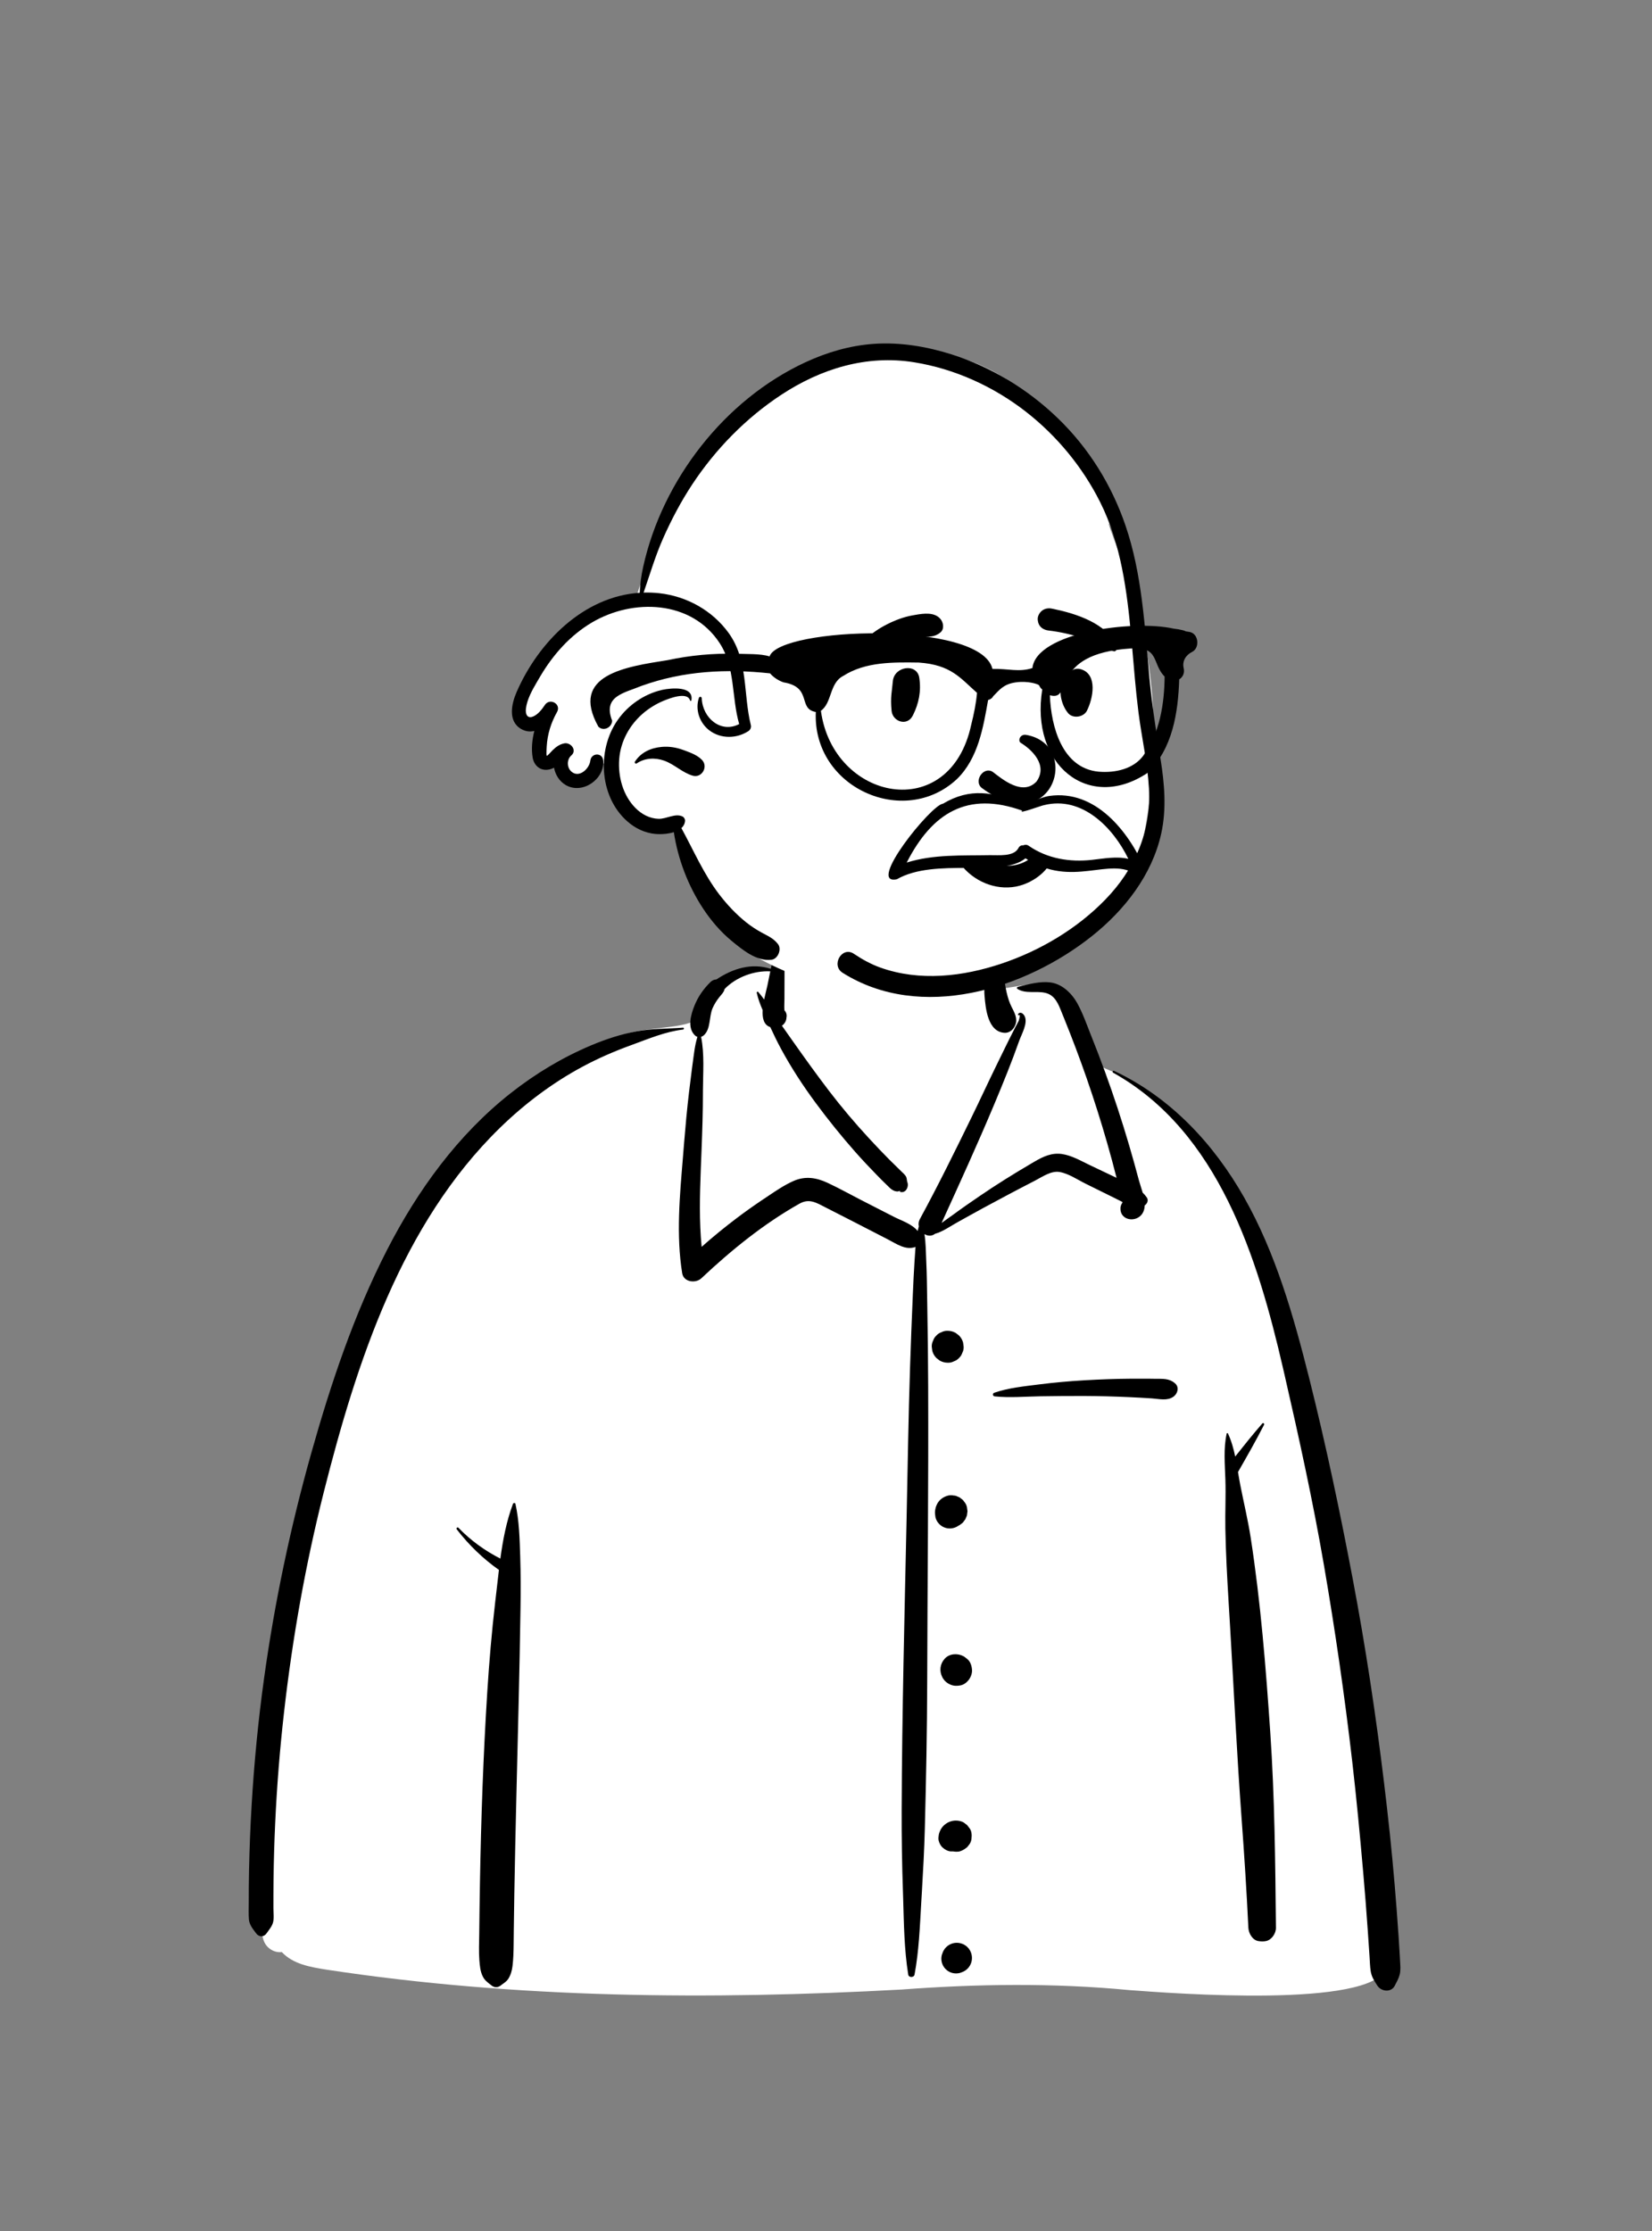
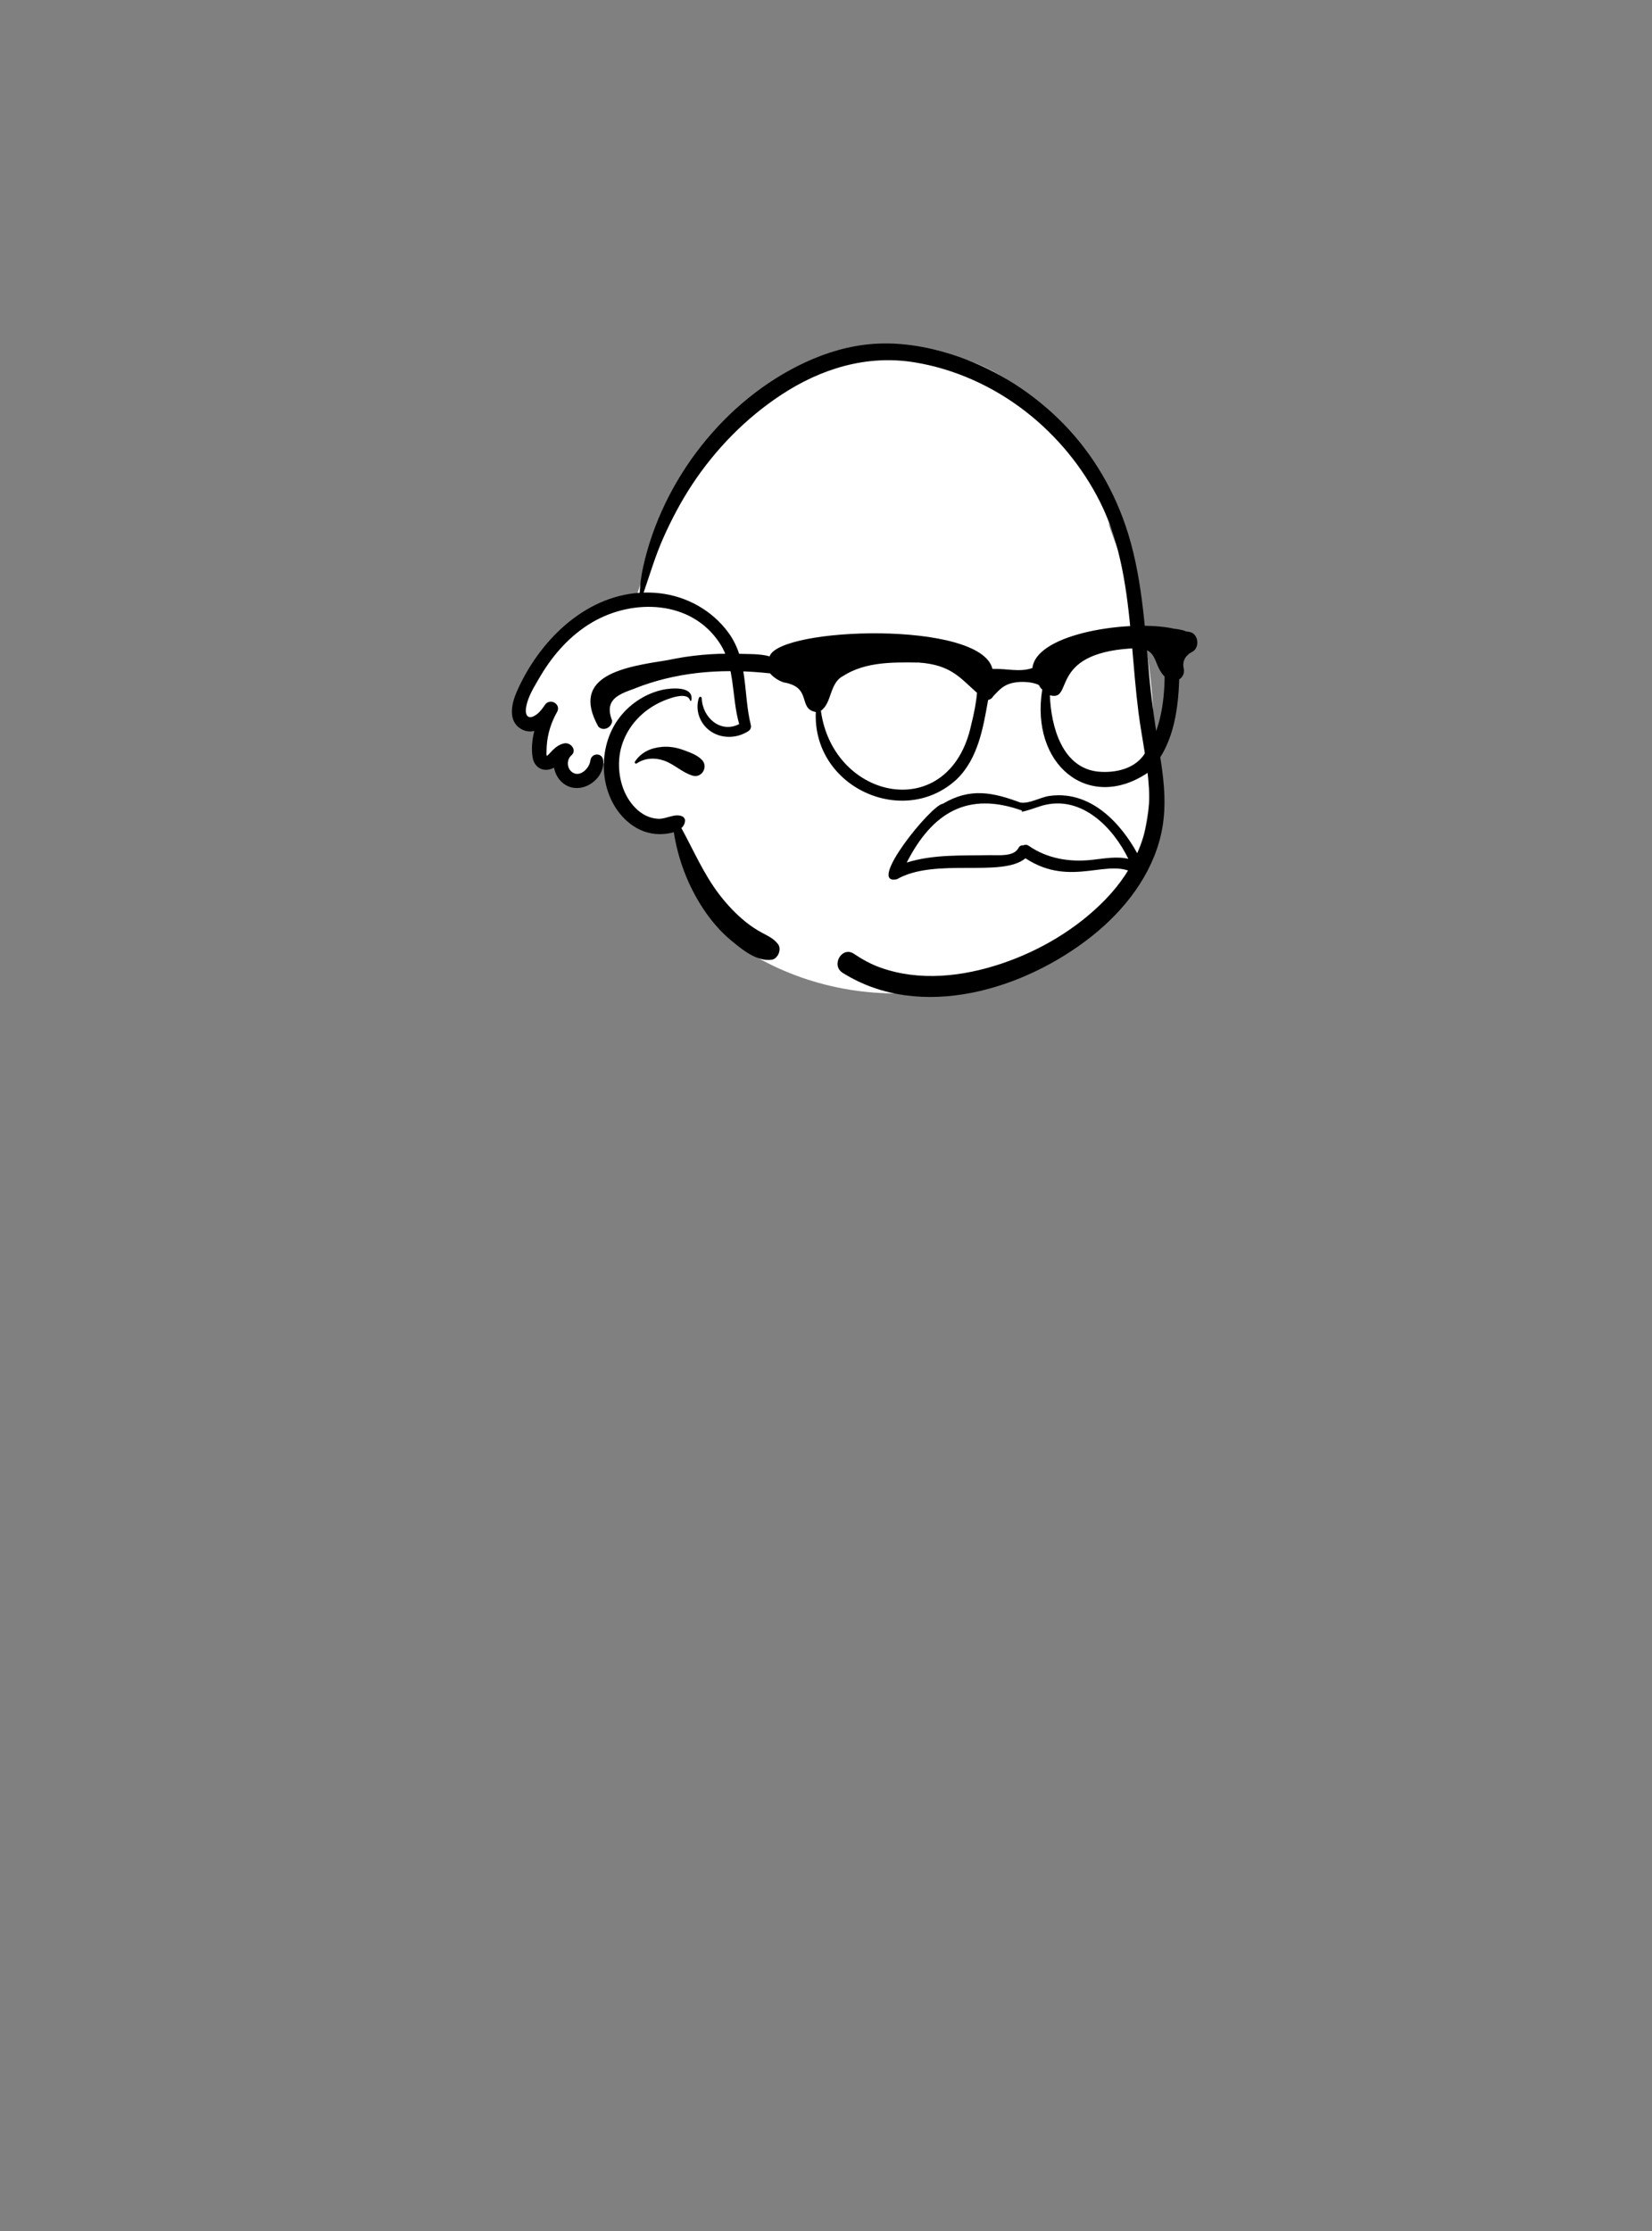
<svg xmlns="http://www.w3.org/2000/svg" width="240px" height="324px" viewBox="0 0 240 324" version="1.1">
  <rect x="0" y="0" width="240" height="324" fill="#808080" stroke="none" />
  <title>peep-100</title>
  <desc>Created with Sketch.</desc>
  <g id="Introduction" stroke="none" stroke-width="1" fill="none" fill-rule="evenodd">
    <g id="variations" transform="translate(-3486, -434)">
      <g id="images" transform="translate(126, 110)">
        <g id="a-person/bust" transform="translate(3360, 324)">
          <g id="body/Button-Shirt-1" transform="translate(31.056, 135.053)">
-             <path d="M16.408,150.998 C44.009,155.193 72.111,155.403 99.941,153.88 C110.955,153.056 122.003,152.907 133.009,153.962 C139.512,154.445 168.025,156.626 170.354,150.799 C168.888,119.772 165.918,88.48 156.809,58.64 C153.062,48.044 149.844,39.25 142.532,30.482 C140.228,28.088 135.258,23.067 132.41,21.429 C129.943,20.011 128.912,20.517 127.495,18.121 C126.088,15.474 125.049,11.054 123.051,9.187 C121.015,7.285 117.999,7.966 114.261,8.578 C114.948,-0.707 110.664,-3.071 104.762,-4.837 C94.387,-8.798 84.142,-6.808 81.531,5.826 C76.689,5.826 73.97,7.91 71.03,9.913 C69.828,10.731 70.664,12.817 69.228,13.461 C66.572,14.407 61.879,14.175 59.322,15.339 C47.693,20.633 37.335,28.311 30.533,39.523 C15.284,63.462 4.809,113.889 6.621,142.262 C5.827,143.508 6.925,145.295 7.205,146.635 C7.557,147.8 8.698,148.575 9.889,148.443 C11.551,150.23 14.121,150.628 16.408,150.998 Z" id="🎨-Background" fill="#FFFFFF" />
-             <path d="M130.653,20.728 C130.484,20.633 130.633,20.391 130.803,20.471 C138.989,24.312 145.268,31.052 149.686,38.839 C154.262,46.903 156.869,56.058 159.117,65.005 L159.199,65.329 C161.596,74.901 163.634,84.572 165.469,94.266 C167.328,104.084 168.82,113.962 170.02,123.881 C170.613,128.786 171.142,133.699 171.555,138.622 C171.761,141.082 171.949,143.544 172.117,146.007 C172.184,146.992 172.248,147.977 172.302,148.963 L172.341,149.703 C172.375,150.373 172.454,151.046 172.289,151.708 C172.146,152.278 171.844,152.795 171.578,153.318 C171.053,154.354 169.613,154.183 169.047,153.318 L168.883,153.066 C168.508,152.486 168.196,151.947 168.078,151.225 C167.964,150.525 167.96,149.793 167.909,149.086 C167.815,147.787 167.735,146.486 167.643,145.186 C167.452,142.449 167.236,139.714 166.998,136.982 C166.527,131.587 166.021,126.197 165.4,120.816 C164.297,111.255 162.913,101.719 161.281,92.233 C159.686,82.967 157.67,73.795 155.567,64.635 L155.349,63.687 C151.667,47.693 145.992,29.275 130.653,20.728 Z M43.465,83.355 C43.526,83.195 43.785,83.159 43.828,83.355 C44.38,85.839 44.434,88.397 44.519,90.94 C44.602,93.448 44.598,95.968 44.562,98.477 C44.427,107.701 44.174,116.918 43.955,126.14 C43.846,130.753 43.743,135.367 43.664,139.981 C43.634,141.711 43.609,143.442 43.588,145.172 L43.563,147.454 C43.55,148.464 43.524,149.46 43.401,150.468 C43.32,151.131 43.147,151.764 42.781,152.332 C42.521,152.735 42.151,152.94 41.79,153.214 L41.723,153.267 C41.263,153.63 40.778,153.633 40.322,153.267 L40.19,153.162 C39.755,152.821 39.379,152.555 39.101,152.017 C38.714,151.268 38.652,150.454 38.586,149.629 C38.487,148.378 38.553,147.109 38.566,145.854 C38.592,143.337 38.626,140.82 38.671,138.303 C38.833,129.073 39.153,119.841 39.737,110.628 C40.012,106.288 40.384,101.934 40.885,97.612 L40.98,96.802 C41.132,95.53 41.27,94.236 41.426,92.938 C39.098,91.3 37.052,89.313 35.308,87.058 C35.179,86.892 35.391,86.66 35.546,86.82 C37.329,88.667 39.373,90.139 41.635,91.297 C42.006,88.578 42.516,85.875 43.465,83.355 Z M82.35,1.08 C82.382,1.055 82.432,1.044 82.462,1.08 C82.962,1.663 82.861,2.555 82.877,3.295 L82.879,3.363 C82.915,4.445 82.921,5.522 82.918,6.604 L82.907,10.047 L82.907,10.047 C82.905,10.52 82.867,11.013 82.891,11.489 L82.904,11.674 L82.904,11.674 C83.167,11.943 83.289,12.332 83.2,12.723 C83.183,13.224 82.921,13.642 82.539,13.905 L83.358,15.068 L83.358,15.068 L84.178,16.23 C85.868,18.628 87.577,21.004 89.357,23.336 C91.173,25.713 93.11,28.001 95.137,30.201 C96.127,31.276 97.134,32.336 98.165,33.372 C98.583,33.793 99.013,34.204 99.437,34.619 L99.859,35.037 C100.109,35.286 100.423,35.533 100.589,35.849 C100.686,36.036 100.708,36.496 100.743,36.572 C101.056,37.26 100.522,38.356 99.636,38.013 L99.676,37.986 C99.837,37.874 99.734,37.872 99.366,37.981 C99.133,37.981 98.915,37.927 98.712,37.821 L98.651,37.788 C98.364,37.642 98.108,37.36 97.876,37.134 L97.818,37.079 C97.285,36.58 96.777,36.051 96.267,35.529 C95.202,34.44 94.16,33.328 93.152,32.187 C91.141,29.909 89.234,27.538 87.428,25.095 C85.589,22.605 83.88,19.988 82.409,17.264 C81.851,16.23 81.34,15.176 80.85,14.11 C79.895,13.804 79.673,12.788 79.74,11.644 C79.388,10.824 79.071,9.987 78.883,9.131 C78.857,9.014 79.008,8.903 79.098,9.006 C79.403,9.353 79.686,9.722 79.958,10.101 C80.122,9.299 80.329,8.561 80.427,8.09 L80.85,6.013 L80.85,6.013 C78.465,5.889 75.852,6.869 74.209,8.584 C74.12,9.031 73.777,9.351 73.442,9.769 C73.059,10.246 72.725,10.782 72.476,11.342 C71.923,12.584 72.235,14.414 71.163,15.325 C71.051,15.42 70.926,15.486 70.797,15.527 C71.306,18.022 71.075,20.772 71.064,23.304 L71.064,23.527 C71.066,26.36 70.972,29.196 70.862,32.028 L70.751,34.83 C70.607,38.567 70.513,42.306 70.876,46.022 C72.533,44.554 74.247,43.152 76.02,41.817 C77.185,40.939 78.374,40.092 79.585,39.277 L80.569,38.62 C81.747,37.829 82.955,37.015 84.245,36.449 C85.933,35.709 87.539,35.963 89.168,36.723 C90.791,37.479 92.366,38.358 93.958,39.177 C95.577,40.011 97.199,40.838 98.821,41.666 C99.895,42.215 101.469,42.711 102.257,43.722 C102.307,43.498 102.366,43.275 102.434,43.053 C102.356,42.714 102.386,42.348 102.576,41.999 C105.223,37.133 107.672,32.151 110.104,27.175 C111.336,24.657 112.506,22.109 113.739,19.592 L114.938,17.141 C115.139,16.732 115.34,16.324 115.542,15.917 C115.844,15.307 116.159,14.703 116.465,14.095 C116.594,13.838 116.756,13.582 116.882,13.323 L116.942,13.193 C116.945,13.186 117.235,12.272 117.011,12.359 L116.992,12.368 C116.877,12.433 116.785,12.289 116.86,12.197 C117.177,11.805 117.619,12.152 117.8,12.516 C118.299,13.515 117.385,15.085 117.033,16.042 L117.014,16.096 C115.923,19.186 114.687,22.217 113.421,25.239 C110.994,31.031 108.386,36.735 105.785,42.448 L105.754,42.546 L105.754,42.546 C106.309,42.121 106.901,41.735 107.408,41.359 C108.688,40.411 110.005,39.509 111.32,38.61 C113.731,36.962 116.208,35.423 118.726,33.944 L119.23,33.649 C120.488,32.916 121.733,32.322 123.226,32.542 C124.613,32.746 125.903,33.492 127.155,34.097 L127.285,34.159 L131.156,36 C130.743,34.349 130.294,32.706 129.827,31.069 C128.915,27.877 127.912,24.71 126.824,21.573 C125.808,18.641 124.709,15.742 123.547,12.865 L123.197,12.002 C122.723,10.817 122.252,9.526 120.898,9.161 C119.545,8.796 117.993,9.337 116.756,8.565 C116.644,8.495 116.658,8.31 116.794,8.276 L117.557,8.083 C118.99,7.727 120.67,7.368 122.025,7.715 C123.499,8.093 124.719,9.331 125.434,10.617 C126.23,12.049 126.791,13.651 127.394,15.178 L127.49,15.418 C128.183,17.146 128.849,18.884 129.487,20.632 C130.761,24.128 131.922,27.666 132.972,31.236 C133.478,32.956 133.959,34.685 134.42,36.418 C134.553,36.916 134.772,37.52 134.951,38.15 C135.157,38.351 135.352,38.575 135.535,38.831 C135.838,39.255 135.62,39.752 135.243,40.006 C135.229,40.439 135.132,40.847 134.902,41.197 C134.003,42.562 131.627,42.21 131.723,40.375 C131.738,40.094 131.847,39.826 132.013,39.599 L132.008,39.563 L132.008,39.563 L131.989,39.495 L131.989,39.495 C131.577,39.298 131.163,39.077 130.726,38.861 L126.663,36.853 L126.663,36.853 C125.486,36.271 124.182,35.372 122.873,35.151 C121.653,34.944 120.366,35.853 119.318,36.402 L119.25,36.437 C116.715,37.736 114.2,39.079 111.695,40.432 C110.472,41.093 109.264,41.782 108.046,42.45 C107.027,43.01 105.928,43.812 104.783,44.128 C104.294,44.508 103.713,44.457 103.246,44.17 C103.459,45.492 103.446,46.848 103.512,48.2 C103.6,50.007 103.613,51.819 103.642,53.628 L103.654,54.307 C103.731,58.307 103.772,62.308 103.787,66.308 C103.841,80.555 103.684,94.806 103.647,109.053 C103.629,116.211 103.487,123.375 103.301,130.53 C103.222,133.562 103.057,136.59 102.879,139.618 L102.781,141.269 C102.574,144.753 102.452,148.276 101.807,151.713 C101.723,152.161 100.965,152.173 100.89,151.713 C100.297,148.03 100.264,144.266 100.15,140.54 L100.126,139.795 C99.989,135.794 99.923,131.796 99.937,127.793 C99.988,113.541 100.358,99.297 100.661,85.049 C100.814,77.89 100.916,70.728 101.153,63.571 C101.271,59.99 101.405,56.412 101.564,52.832 C101.635,51.234 101.703,49.638 101.809,48.042 L101.857,47.358 C101.89,46.912 101.917,46.471 101.949,46.034 C100.508,46.561 99.189,45.586 97.893,44.919 C96.398,44.15 94.904,43.379 93.409,42.612 L91.913,41.845 L91.913,41.845 L88.918,40.317 C87.57,39.628 86.531,38.943 85.093,39.751 C79.912,42.659 75.151,46.528 70.837,50.587 C70.009,51.366 68.261,51.157 68.051,49.852 C67.156,44.277 67.701,38.622 68.158,33.031 L68.326,30.955 C68.53,28.476 68.753,25.996 69.049,23.527 C69.182,22.422 69.314,21.318 69.46,20.216 L69.572,19.389 C69.754,18.083 69.874,16.784 70.263,15.53 C70.14,15.491 70.022,15.425 69.916,15.325 C68.746,14.215 69.31,12.288 69.844,10.967 C70.371,9.663 71.175,8.525 72.182,7.546 C72.401,7.332 72.711,7.194 73.022,7.187 C75.463,5.57 78.14,4.762 80.927,5.645 C81.005,5.271 81.085,4.897 81.169,4.524 L81.255,4.152 C81.472,3.227 81.552,1.698 82.35,1.08 Z M107.365,147.169 C108.122,146.961 108.952,147.18 109.507,147.735 C110.062,148.291 110.281,149.12 110.072,149.878 C109.968,150.251 109.779,150.574 109.507,150.849 C109.252,151.103 108.954,151.284 108.614,151.392 L108.535,151.416 L108.412,151.467 C108.032,151.569 107.652,151.569 107.273,151.467 C106.91,151.365 106.595,151.182 106.327,150.916 C106.062,150.649 105.878,150.333 105.776,149.97 C105.674,149.59 105.674,149.211 105.776,148.831 L105.828,148.707 L105.828,148.707 C105.932,148.334 106.121,148.01 106.394,147.735 C106.668,147.462 106.992,147.274 107.365,147.169 Z M152.337,71.666 C152.462,71.524 152.664,71.707 152.586,71.859 C151.407,74.172 150.092,76.469 148.799,78.724 C148.903,79.349 149.006,79.969 149.124,80.573 C149.627,83.149 150.244,85.678 150.646,88.278 C152.091,97.624 152.841,107.071 153.485,116.5 C154.131,125.964 154.213,135.431 154.31,144.913 C154.319,145.735 153.687,146.69 152.84,146.845 C152.452,146.916 152.162,146.902 151.775,146.845 C150.894,146.715 150.343,145.706 150.305,144.913 C150.052,139.614 149.712,134.321 149.319,129.03 C148.621,119.65 148.194,110.245 147.63,100.854 L147.432,97.572 C147.219,94.016 147.024,90.458 146.96,86.896 C146.918,84.537 147.044,82.178 146.966,79.821 C146.895,77.645 146.674,75.279 147.154,73.141 C147.172,73.061 147.298,73.041 147.335,73.118 C147.833,74.168 148.149,75.309 148.392,76.474 C149.677,74.848 150.986,73.219 152.337,71.666 Z M68.169,14.19 C68.35,14.177 68.342,14.448 68.169,14.468 C65.648,14.761 63.211,15.788 60.83,16.66 L60.627,16.735 C58.221,17.608 55.876,18.623 53.619,19.833 C49.206,22.199 45.154,25.25 41.571,28.743 C27.267,42.686 20.749,62.793 15.972,81.688 C13.318,92.186 11.431,102.862 10.208,113.619 C9.603,118.939 9.175,124.28 8.926,129.628 C8.798,132.369 8.718,135.113 8.684,137.857 C8.667,139.263 8.662,140.668 8.664,142.074 C8.664,142.718 8.779,143.529 8.607,144.154 C8.447,144.734 7.997,145.244 7.664,145.727 C7.269,146.299 6.559,146.269 6.159,145.727 L6.011,145.529 C5.584,144.963 5.167,144.421 5.106,143.68 C5.04,142.887 5.086,142.068 5.083,141.271 C5.077,139.664 5.097,138.058 5.129,136.452 C5.191,133.373 5.312,130.296 5.492,127.222 C5.858,120.984 6.46,114.759 7.323,108.57 C8.856,97.569 11.153,86.673 14.163,75.982 C17.003,65.897 20.366,55.841 25.158,46.499 C29.608,37.825 35.444,29.756 43.146,23.694 C46.728,20.875 50.627,18.526 54.831,16.757 C56.951,15.864 59.177,15.136 61.441,14.72 C63.68,14.31 65.909,14.367 68.169,14.19 Z M107.799,129.342 C108.199,129.339 108.645,129.427 108.988,129.649 L109.447,130.003 L109.447,130.003 C109.571,130.163 109.694,130.323 109.818,130.483 C110.104,130.857 110.142,131.462 110.083,131.907 C110.069,132.204 109.981,132.481 109.818,132.737 L109.469,133.189 L109.469,133.189 C109.133,133.463 108.853,133.658 108.447,133.79 C108.235,133.859 108.03,133.873 107.826,133.863 L107.758,133.858 L107.799,133.864 L107.728,133.856 L107.728,133.856 C107.661,133.85 107.595,133.843 107.528,133.834 C107.483,133.828 107.437,133.825 107.392,133.818 C107.348,133.815 107.306,133.813 107.261,133.817 C106.745,133.866 106.226,133.573 105.86,133.236 C105.529,132.933 105.233,132.29 105.279,131.834 L105.299,131.643 C105.333,131.322 105.362,131.195 105.498,130.873 C105.63,130.559 105.815,130.282 106.067,130.047 C106.548,129.599 107.138,129.347 107.799,129.342 Z M106.201,105.823 C106.886,105.075 108.063,105.02 108.913,105.472 C109.12,105.583 109.31,105.76 109.493,105.907 C109.953,106.279 110.133,106.95 110.159,107.515 C110.184,108.074 109.889,108.738 109.493,109.124 L109.397,109.217 L109.397,109.217 C109.16,109.448 108.821,109.648 108.489,109.709 C107.955,109.807 107.506,109.804 107.009,109.594 C106.581,109.414 106.213,109.124 105.962,108.73 L105.922,108.664 C105.904,108.636 105.888,108.608 105.873,108.579 L105.851,108.536 C105.375,107.62 105.503,106.583 106.201,105.823 Z M106.556,82.179 C106.865,82.082 107.174,82.068 107.483,82.137 C107.693,82.138 107.888,82.191 108.07,82.296 C108.266,82.351 108.438,82.451 108.583,82.595 C108.757,82.698 108.896,82.837 109,83.012 C109.205,83.237 109.344,83.5 109.416,83.803 L109.499,84.421 L109.416,85.04 L109.181,85.595 L109.181,85.595 C109.117,85.679 109.052,85.764 108.986,85.847 C108.883,86.023 108.744,86.162 108.568,86.266 C108.454,86.379 108.324,86.464 108.178,86.523 C107.66,86.894 106.971,87.015 106.357,86.846 C105.993,86.744 105.677,86.559 105.409,86.293 C105.142,86.024 104.958,85.708 104.856,85.344 L104.814,85.053 C104.76,84.663 104.751,84.447 104.862,83.951 C104.91,83.733 105.051,83.425 105.124,83.296 C105.439,82.743 105.952,82.364 106.556,82.179 Z M133.394,65.169 C134.281,65.163 135.169,65.164 136.056,65.174 L136.722,65.183 C137.836,65.201 138.791,65.086 139.667,65.859 C140.303,66.421 140.022,67.362 139.419,67.785 C138.504,68.426 137.357,68.104 136.306,68.033 C135.197,67.959 134.088,67.897 132.978,67.847 C130.828,67.751 128.678,67.69 126.527,67.68 C124.38,67.671 122.23,67.691 120.084,67.726 C117.9,67.761 115.626,67.965 113.454,67.739 C113.156,67.708 113.088,67.315 113.383,67.213 C115.429,66.505 117.732,66.275 119.876,66.005 C122.089,65.725 124.301,65.527 126.527,65.399 C128.813,65.268 131.103,65.185 133.394,65.169 Z M106.552,58.213 L106.625,58.214 C107.016,58.215 107.381,58.307 107.722,58.49 L107.795,58.53 L108.264,58.893 C108.551,59.182 108.75,59.523 108.86,59.916 L108.942,60.532 L108.942,60.532 C108.955,60.851 108.888,61.149 108.743,61.425 C108.649,61.713 108.49,61.961 108.264,62.171 C108.054,62.397 107.805,62.557 107.518,62.651 C107.263,62.785 106.99,62.852 106.698,62.852 L106.625,62.85 C106.207,62.849 105.817,62.743 105.456,62.534 L104.986,62.171 L104.986,62.171 C104.699,61.882 104.501,61.541 104.391,61.148 L104.308,60.532 L104.308,60.532 C104.296,60.213 104.362,59.915 104.507,59.639 C104.601,59.352 104.761,59.103 104.986,58.893 C105.196,58.667 105.445,58.507 105.732,58.414 C105.987,58.28 106.26,58.212 106.552,58.213 L106.552,58.213 Z M113.422,3.754 C113.921,3.03 114.826,3.674 114.697,4.255 C114.731,5.889 114.814,7.474 115.186,9.074 C115.356,9.807 115.579,10.54 115.922,11.211 L116.067,11.494 C116.512,12.373 116.857,13.203 116.258,14.167 C115.976,14.622 115.465,14.964 114.912,14.94 C112.458,14.834 112.121,11.417 111.972,9.51 C111.818,7.545 112.296,5.386 113.422,3.754 Z" id="🖍-Ink" fill="#000000" />
-           </g>
+             </g>
          <g id="head/No-Hair-3" transform="translate(78.592, 38.043)">
            <path d="M84.264,40.597 C76.832,21.035 63.434,6.712 40.847,15.708 C40.199,15.267 39.353,15.149 38.543,15.665 C26.239,23.394 17.379,35.786 13.539,49.758 C11.202,50.203 8.931,50.978 6.903,52.249 C2.495,55.012 -0.47,59.409 -3.25,63.691 C-4.086,64.978 -3.312,67.109 -1.741,67.401 C-1.059,67.529 -0.382,67.604 0.29,67.624 C0.126,68.219 -0.089,68.793 -0.364,69.32 C-1.357,71.227 0.52,73.252 2.279,72.731 C2.474,72.834 2.679,72.919 2.891,72.983 C2.915,74.063 3.47,75.51 4.568,75.728 C6.345,76.109 8.705,74.749 8.286,72.762 C8.823,72.856 9.357,72.868 9.879,72.803 C9.937,73.838 9.919,74.918 10.062,75.872 C10.529,80.371 15.022,83.394 19.308,82.025 C19.57,83.427 19.879,85.397 21.259,86.157 C22.873,90.686 25.659,95.854 30.223,97.917 C29.817,98.959 30.037,100.225 31.261,100.922 C39.615,105.687 49.641,107.299 59.086,105.528 C62.86,105.303 66.538,104.449 70.068,102.632 C72.642,101.306 75.008,99.623 77.318,97.887 C79.63,96.151 82.101,94.461 83.945,92.207 C85.949,89.759 86.882,86.878 87.487,83.813 C90.261,69.898 89.303,56.235 84.264,42.979 C78.027,26.571 90.499,57.006 84.264,40.597 Z" id="🎨-Background" fill="#FFFFFF" />
            <path d="M48.331,11.896 C52.135,11.628 56.009,12.269 59.631,13.417 C65.408,15.246 70.714,18.475 75.073,22.678 C79.566,27.009 82.888,32.35 84.909,38.249 C87.345,45.362 87.71,52.958 88.395,60.384 C88.742,64.135 89.313,67.83 89.906,71.545 L90,72.132 C90.58,75.752 90.906,79.414 90.105,83.028 C88.774,89.035 84.782,94.134 80.045,97.902 C70.312,105.642 55.161,110.36 43.83,103.238 C42.076,102.136 43.738,99.318 45.449,100.467 C46.654,101.275 47.93,101.984 49.298,102.473 C55.015,104.517 61.294,103.789 66.945,101.887 C72.513,100.014 77.857,96.848 81.965,92.624 C86.281,88.186 88.673,82.705 88.327,76.469 C88.121,72.758 87.276,69.116 86.807,65.436 C86.392,62.176 86.143,58.899 85.855,55.626 L85.75,54.448 C85.141,47.78 84.267,40.929 81.234,34.876 C78.683,29.784 74.948,25.254 70.456,21.755 C65.754,18.092 60.137,15.53 54.244,14.575 C47.314,13.451 40.68,15.494 34.9,19.298 C29.772,22.671 25.365,27.179 21.985,32.293 C20.346,34.773 18.949,37.422 17.744,40.138 C16.608,42.697 15.824,45.379 14.91,48.016 C15.662,47.994 16.427,48.023 17.203,48.109 C21.184,48.55 24.893,50.614 27.255,53.869 C30.14,57.846 29.36,62.727 30.487,67.25 C30.575,67.601 30.426,67.945 30.126,68.139 C28.417,69.244 26.13,69.281 24.476,68.037 C23.04,66.957 22.366,65.005 22.947,63.299 C23.023,63.077 23.347,63.116 23.356,63.354 C23.465,66.257 26.157,68.493 28.796,67.111 C27.664,63.211 28.26,58.855 25.945,55.333 C21.847,49.098 13.366,48.84 7.41,52.355 C4.276,54.204 1.794,56.985 -0.053,60.096 L-0.585,60.999 C-1.294,62.205 -2.044,63.57 -2.191,64.899 C-2.275,65.666 -1.992,66.386 -1.113,66 C-0.402,65.688 0.149,64.959 0.571,64.332 C1.292,63.263 2.948,64.187 2.353,65.325 L2.333,65.362 C1.466,66.897 0.933,68.589 0.835,70.352 L0.81,70.84 C0.794,71.196 0.782,71.701 0.857,71.72 C0.948,71.742 1.574,71.018 1.679,70.918 C2.182,70.435 2.699,70.04 3.399,69.911 C4.319,69.743 5.248,70.882 4.449,71.628 L4.416,71.658 C3.703,72.278 3.735,73.514 4.522,74.094 C5.633,74.912 7.001,73.577 7.163,72.477 L7.168,72.437 C7.311,71.249 8.96,71.207 9.05,72.437 C9.244,75.106 6.067,77.343 3.65,75.997 C2.695,75.464 2.087,74.49 1.897,73.445 C1.591,73.607 1.262,73.718 0.914,73.749 C-0.218,73.85 -1.024,73.053 -1.207,71.984 C-1.42,70.738 -1.294,69.404 -0.966,68.11 C-1.581,68.258 -2.228,68.201 -2.879,67.826 C-4.846,66.69 -4.281,64.163 -3.538,62.457 C-0.366,55.175 6.206,48.568 14.348,48.043 C14.393,46.758 14.567,45.544 14.852,44.257 C17.637,31.674 26.659,20.021 38.404,14.575 C41.543,13.12 44.871,12.141 48.331,11.896 Z M17.53,62.163 L17.642,62.138 C18.911,61.864 22.25,61.543 21.847,63.679 C21.828,63.78 21.682,63.767 21.656,63.679 C21.262,62.336 18.584,63.41 17.802,63.734 C16.724,64.179 15.661,64.836 14.781,65.6 C12.854,67.274 11.562,69.631 11.366,72.192 C11.171,74.732 11.908,77.476 13.739,79.314 C14.637,80.214 15.783,80.826 17.071,80.871 C18.228,80.911 19.506,80.01 20.573,80.537 C20.783,80.641 20.95,80.927 20.931,81.162 C20.895,81.607 20.696,81.953 20.4,82.222 C22.187,85.479 23.649,88.927 25.929,91.89 C27.072,93.376 28.368,94.752 29.836,95.924 C30.534,96.48 31.292,96.97 32.074,97.399 C32.991,97.903 33.784,98.219 34.438,99.072 C34.996,99.801 34.438,101.208 33.518,101.334 C31.353,101.629 29.249,99.878 27.659,98.566 C26.071,97.255 24.699,95.638 23.564,93.923 C21.386,90.628 19.896,86.742 19.3,82.81 C18.609,83.03 17.83,83.097 17.244,83.098 C15.685,83.102 14.197,82.541 12.972,81.593 C8.488,78.123 7.989,70.999 11.154,66.507 C12.668,64.357 14.969,62.769 17.53,62.163 Z M17.558,70.426 C18.598,70.334 19.637,70.499 20.614,70.853 L21.017,70.999 C21.868,71.311 22.774,71.677 23.389,72.315 C24.328,73.29 23.393,74.981 22.055,74.607 C20.576,74.194 19.374,72.947 17.895,72.425 C16.574,71.958 15.077,72.024 13.904,72.828 C13.749,72.935 13.545,72.725 13.646,72.571 C14.544,71.204 15.96,70.566 17.558,70.426 Z" id="🖍-Ink" fill="#000000" />
          </g>
          <g id="face/Smiling" transform="translate(112.183, 77.354)" fill="#000000">
-             <path d="M30.969,50.92 C29.549,50.34 28.282,49.373 27.355,48.138 C27.033,47.709 26.95,47.256 27.017,46.841 C27.093,46.375 27.369,45.952 27.745,45.669 C28.122,45.384 28.594,45.244 29.05,45.316 C29.447,45.378 29.841,45.595 30.154,46.045 L30.219,46.135 C30.77,46.881 31.487,47.492 32.305,47.886 C33.093,48.266 33.975,48.444 34.887,48.341 C36.624,48.144 37.822,47.204 39.095,45.928 C39.253,45.767 39.41,45.6 39.569,45.432 C39.669,45.278 39.808,45.18 39.963,45.128 C40.134,45.071 40.328,45.074 40.506,45.136 C40.677,45.196 40.83,45.309 40.933,45.46 C41.03,45.604 41.085,45.781 41.068,45.984 C40.951,47.307 40.26,48.488 39.278,49.415 C38.187,50.444 36.741,51.157 35.38,51.407 C33.881,51.682 32.353,51.485 30.969,50.92 L30.969,50.92 Z M36.088,30.512 C37.683,31.482 40.114,33.744 38.397,36.149 C36.377,38.27 33.469,35.838 32.035,34.739 C30.706,33.887 29.213,36.078 30.446,37.074 C40.803,44.745 45.006,30.766 36.894,29.371 C36.001,29.218 35.67,30.212 36.088,30.512 Z M17.527,21.589 C17.704,19.4 21.036,18.903 21.367,21.069 C21.664,23.009 21.315,24.791 20.441,26.538 C19.607,28.207 17.509,27.428 17.35,25.909 C17.137,23.872 17.418,22.95 17.527,21.589 Z M42.893,20.62 C43.358,20.011 44.028,19.595 44.832,19.83 C47.343,20.564 46.603,24.13 45.721,25.866 C45.242,26.809 43.693,27.048 42.993,26.218 C41.852,24.864 41.306,22.161 42.756,20.828 C42.796,20.759 42.839,20.69 42.893,20.62 Z M20.406,12.011 L20.803,11.942 C22.03,11.729 23.555,11.525 24.423,12.512 C24.884,13.036 25.042,14.008 24.423,14.509 C23.335,15.39 22.131,15.049 20.827,15.123 C19.752,15.185 18.719,15.363 17.683,15.659 C15.412,16.309 13.561,17.494 11.621,18.796 C11.366,18.967 11.107,18.641 11.228,18.403 C12.348,16.209 14.518,14.406 16.692,13.307 C17.853,12.721 19.122,12.234 20.406,12.011 Z M40.604,11.028 L40.908,11.09 C44.211,11.781 48.504,13.161 50.068,16.407 C50.128,16.866 50.065,16.965 50.013,17.029 L49.996,17.05 C49.954,17.105 49.92,17.181 49.722,17.243 C49.666,17.23 49.611,17.216 49.554,17.202 C48.837,17.014 48.27,16.755 47.721,16.486 L47.125,16.192 C46.434,15.853 45.737,15.527 44.998,15.286 C43.422,14.771 41.8,14.409 40.153,14.215 C39.797,14.173 39.453,14.053 39.182,13.846 C38.924,13.65 38.728,13.379 38.638,13.018 C38.522,12.551 38.555,12.198 38.806,11.777 C38.994,11.46 39.263,11.241 39.573,11.115 C39.888,10.987 40.247,10.957 40.604,11.028 Z" id="🖍-Ink" />
-           </g>
+             </g>
          <g id="facial-hair/Moustache-9" transform="translate(104.577, 109.479)">
            <path d="M51.838,6.937 C48.874,6.437 45.796,7.176 42.939,7.963 C38.4,4.982 32.519,7.991 29.268,11.716 C28.156,12.632 25.82,13.85 27.051,15.598 C26.584,16.835 26.459,17.416 27.425,15.971 C32.89,16.601 38.754,15.412 44.162,14.29 C46.004,14.91 47.63,16.358 49.655,15.862 C51.569,16.269 53.641,16.649 55.369,15.421 C56.685,15.367 59.612,17.731 59.565,14.982 C59.158,12.347 53.936,7.963 51.838,6.937 Z" id="🎨-Background" fill="#FFFFFF" />
            <path d="M54.06,15.396 C50.843,15.752 47.58,15.229 44.886,13.36 C44.605,13.165 44.328,13.167 44.102,13.281 C43.827,13.251 43.546,13.361 43.383,13.675 C42.706,14.978 40.464,14.688 39.231,14.714 C35.2,14.792 31.027,14.569 27.148,15.789 C30.858,8.532 35.99,5.4 43.931,8.248 C43.214,8.826 46.792,7.474 47.106,7.448 C52.6,6.071 57.133,10.681 59.347,15.249 C57.672,14.85 55.795,15.204 54.06,15.396 M61.734,16.631 C59.311,11.172 54.535,5.169 47.872,6.113 C46.504,6.314 45.065,7.249 43.688,7.081 C39.7,5.607 36.408,4.859 32.415,7.241 C30.721,7.368 21.186,19.177 25.717,18.213 C31.278,15.018 40.949,18.027 44.403,15.17 C51.183,19.622 56.697,14.785 60.518,17.569 C61.183,18.179 62.114,17.419 61.734,16.631" id="🖍-Ink" fill="#000000" />
          </g>
          <g id="accessories/Glasses-3" transform="translate(88.521, 88.978)" fill="#000000">
            <path d="M77.563,20.78 C76.141,22.691 73.504,23.3 71.072,23.09 C65.826,22.585 64.175,16.624 64.003,11.992 C67.52,12.982 63.705,5.97 75.73,5.199 C79.969,4.846 78.801,7.407 80.674,9.279 C80.635,13.206 79.982,17.473 77.563,20.78 M52.577,16.267 C49.479,30.777 32.519,27.325 30.738,14.246 C32.383,13.084 31.949,10.216 33.993,9.177 C37.232,7.106 41.282,7.195 44.96,7.243 C49.662,7.567 51.002,9.515 53.417,11.641 C53.301,13.061 52.966,14.743 52.577,16.267 M84.282,2.796 C84.108,2.767 83.934,2.74 83.76,2.715 C83.624,2.638 83.465,2.578 83.279,2.542 C82.855,2.435 82.435,2.362 82.015,2.323 C75.987,0.966 62.042,2.893 61.466,8.039 C59.547,8.68 57.886,8.106 55.661,8.163 C53.967,1.082 24.689,2.081 23.281,6.351 C23.276,6.349 23.271,6.348 23.265,6.346 C21.912,5.927 19.918,6.028 18.369,5.962 C15.062,5.893 11.752,6.187 8.517,6.885 C2.459,7.848 -5.809,8.976 -1.596,16.544 C-1.595,16.545 -1.594,16.546 -1.593,16.548 L-1.593,16.547 C-0.866,17.292 0.366,16.692 0.412,15.684 C-1.005,12.099 2.195,11.668 4.656,10.638 C10.782,8.437 17.018,8.131 23.353,8.812 C23.829,9.374 24.553,9.863 25.317,10.119 C29.553,10.823 27.32,13.966 29.998,14.423 C29.506,25.38 42.803,31.361 50.508,24.158 C53.584,21.149 54.318,16.692 55.031,12.675 C55.408,12.59 55.648,12.383 55.788,12.11 C56.695,11.205 57.265,10.368 59.058,10.119 C60.852,9.871 62.232,10.37 62.419,10.523 C62.466,10.617 62.517,10.713 62.575,10.808 C62.657,10.949 62.769,11.063 62.896,11.152 C61.124,22.062 69.591,28.962 78.139,23.304 C81.853,19.808 82.638,14.457 82.793,9.681 C83.297,9.377 83.615,8.788 83.441,8.048 C83.201,7.027 83.764,6.143 84.661,5.699 C85.827,5.123 85.621,3.018 84.282,2.796" id="🖍-Ink" />
          </g>
        </g>
      </g>
    </g>
  </g>
</svg>